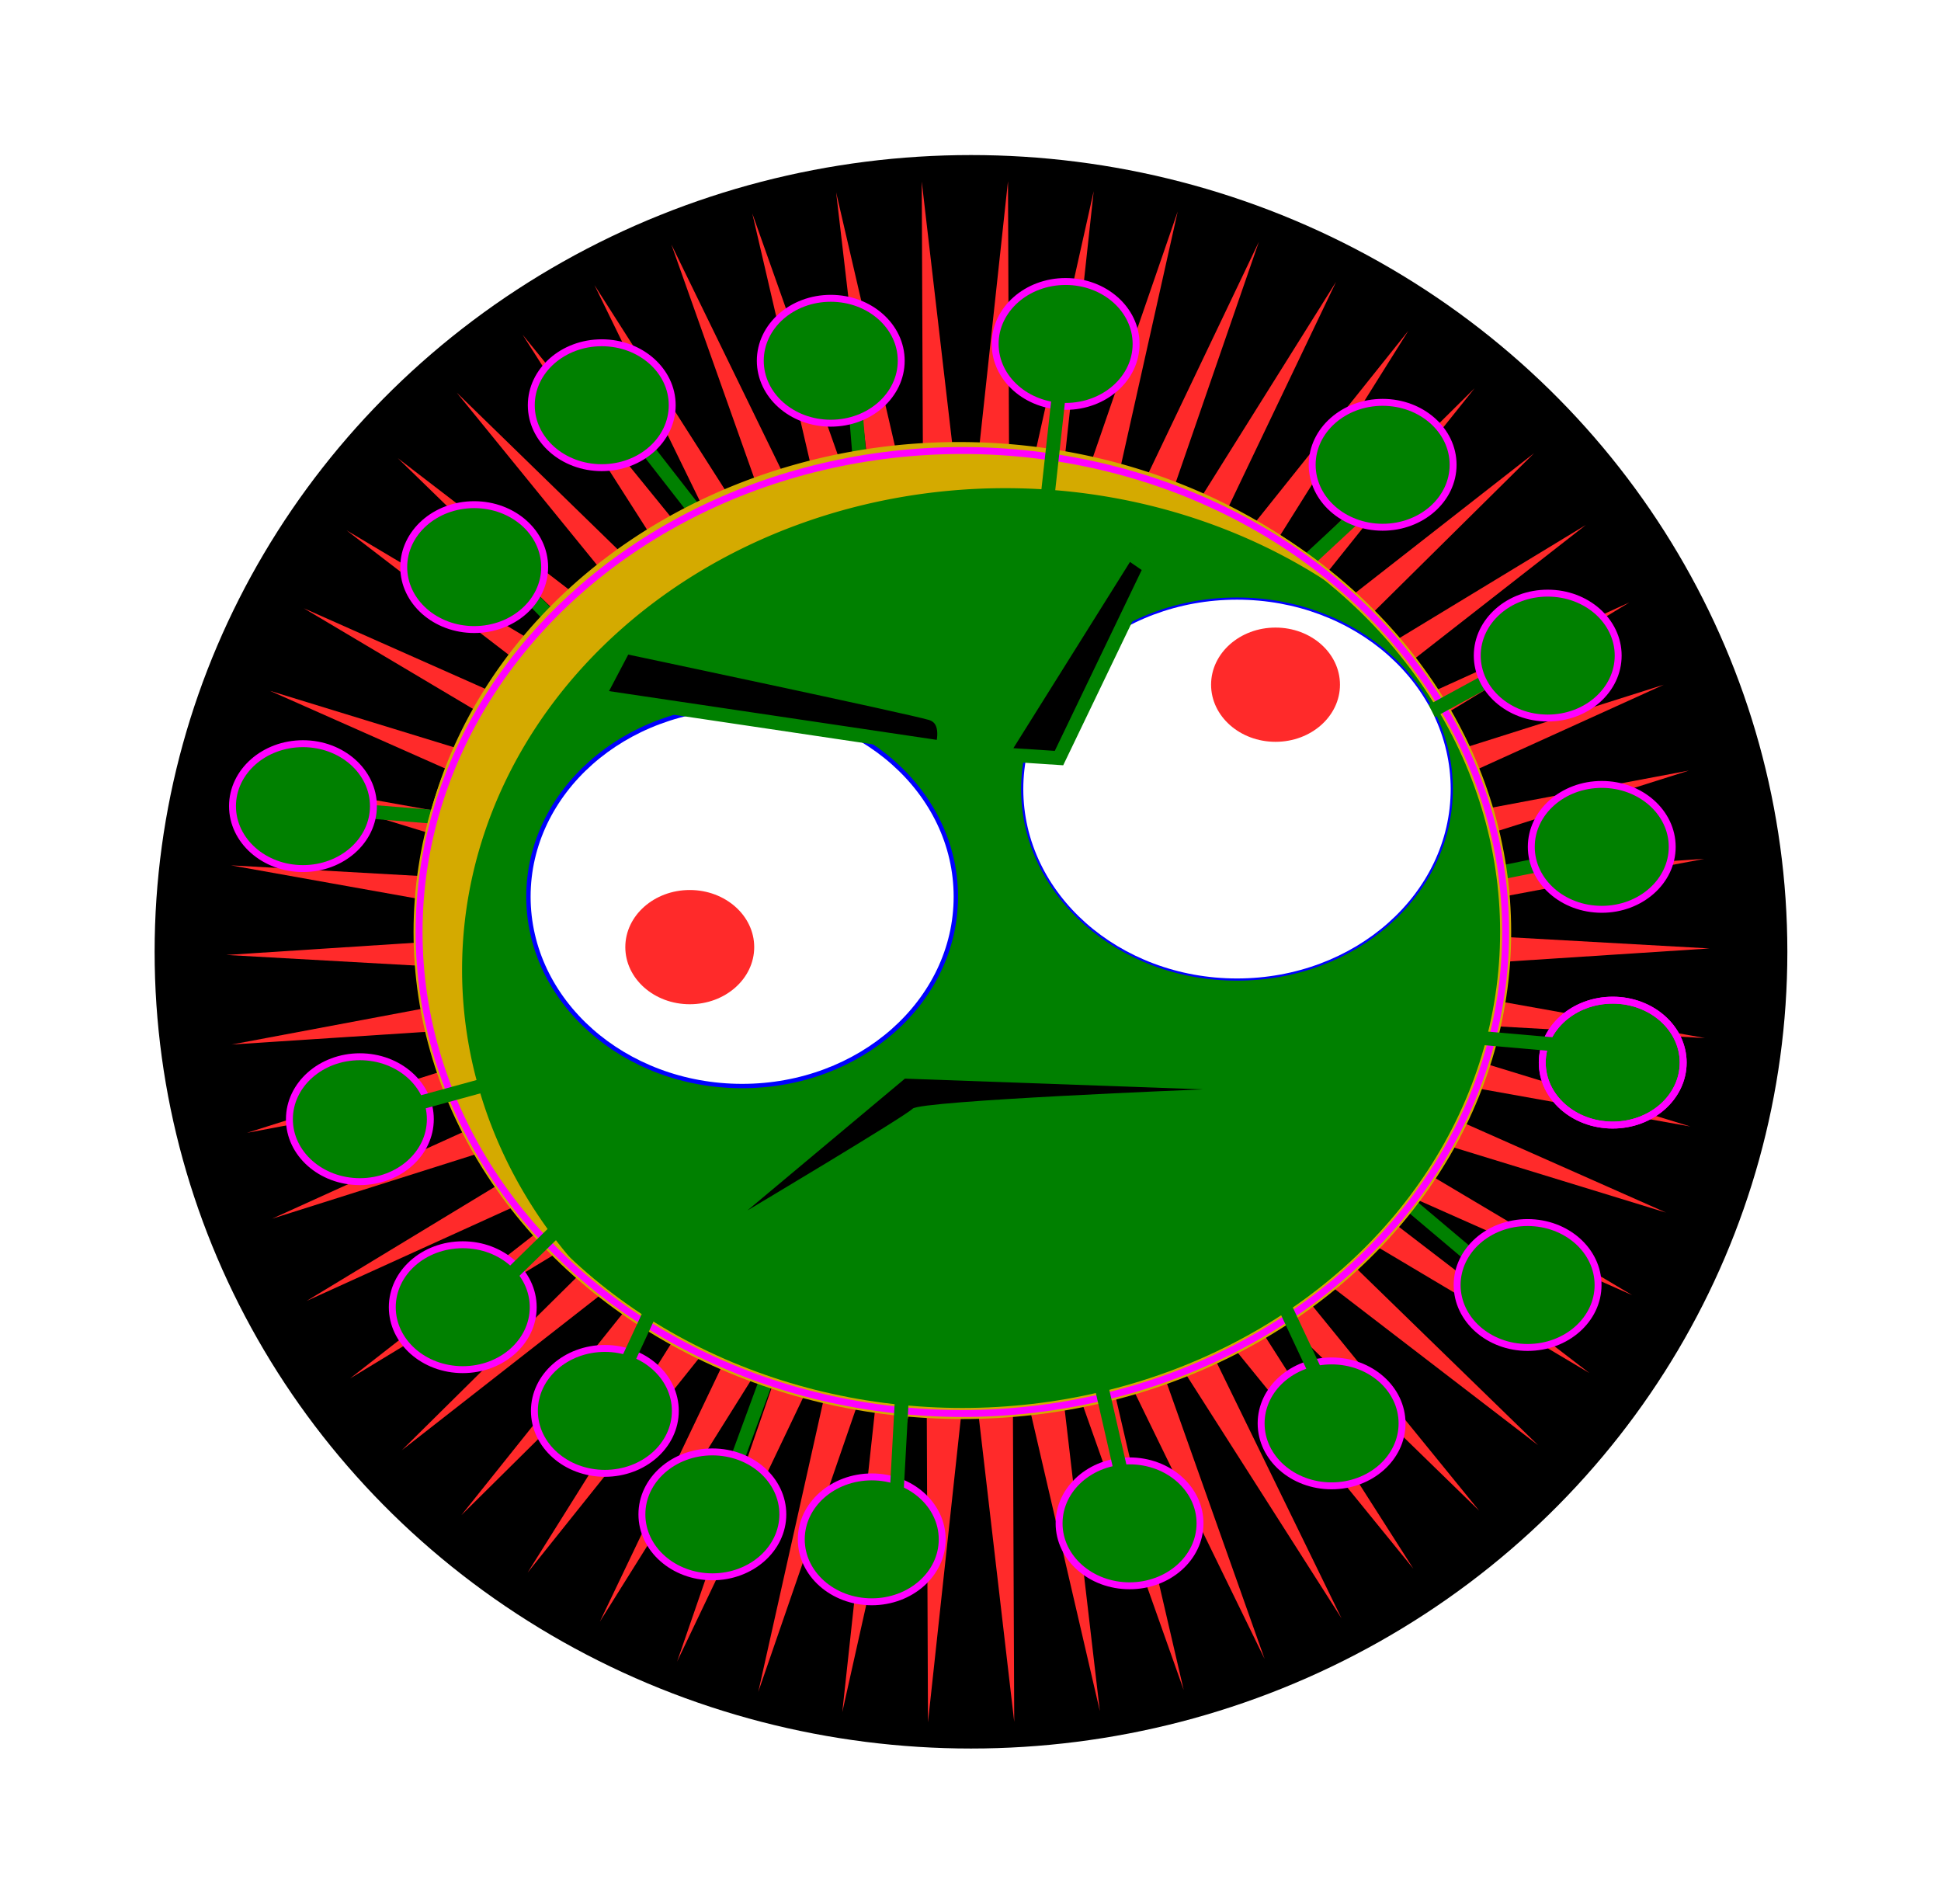
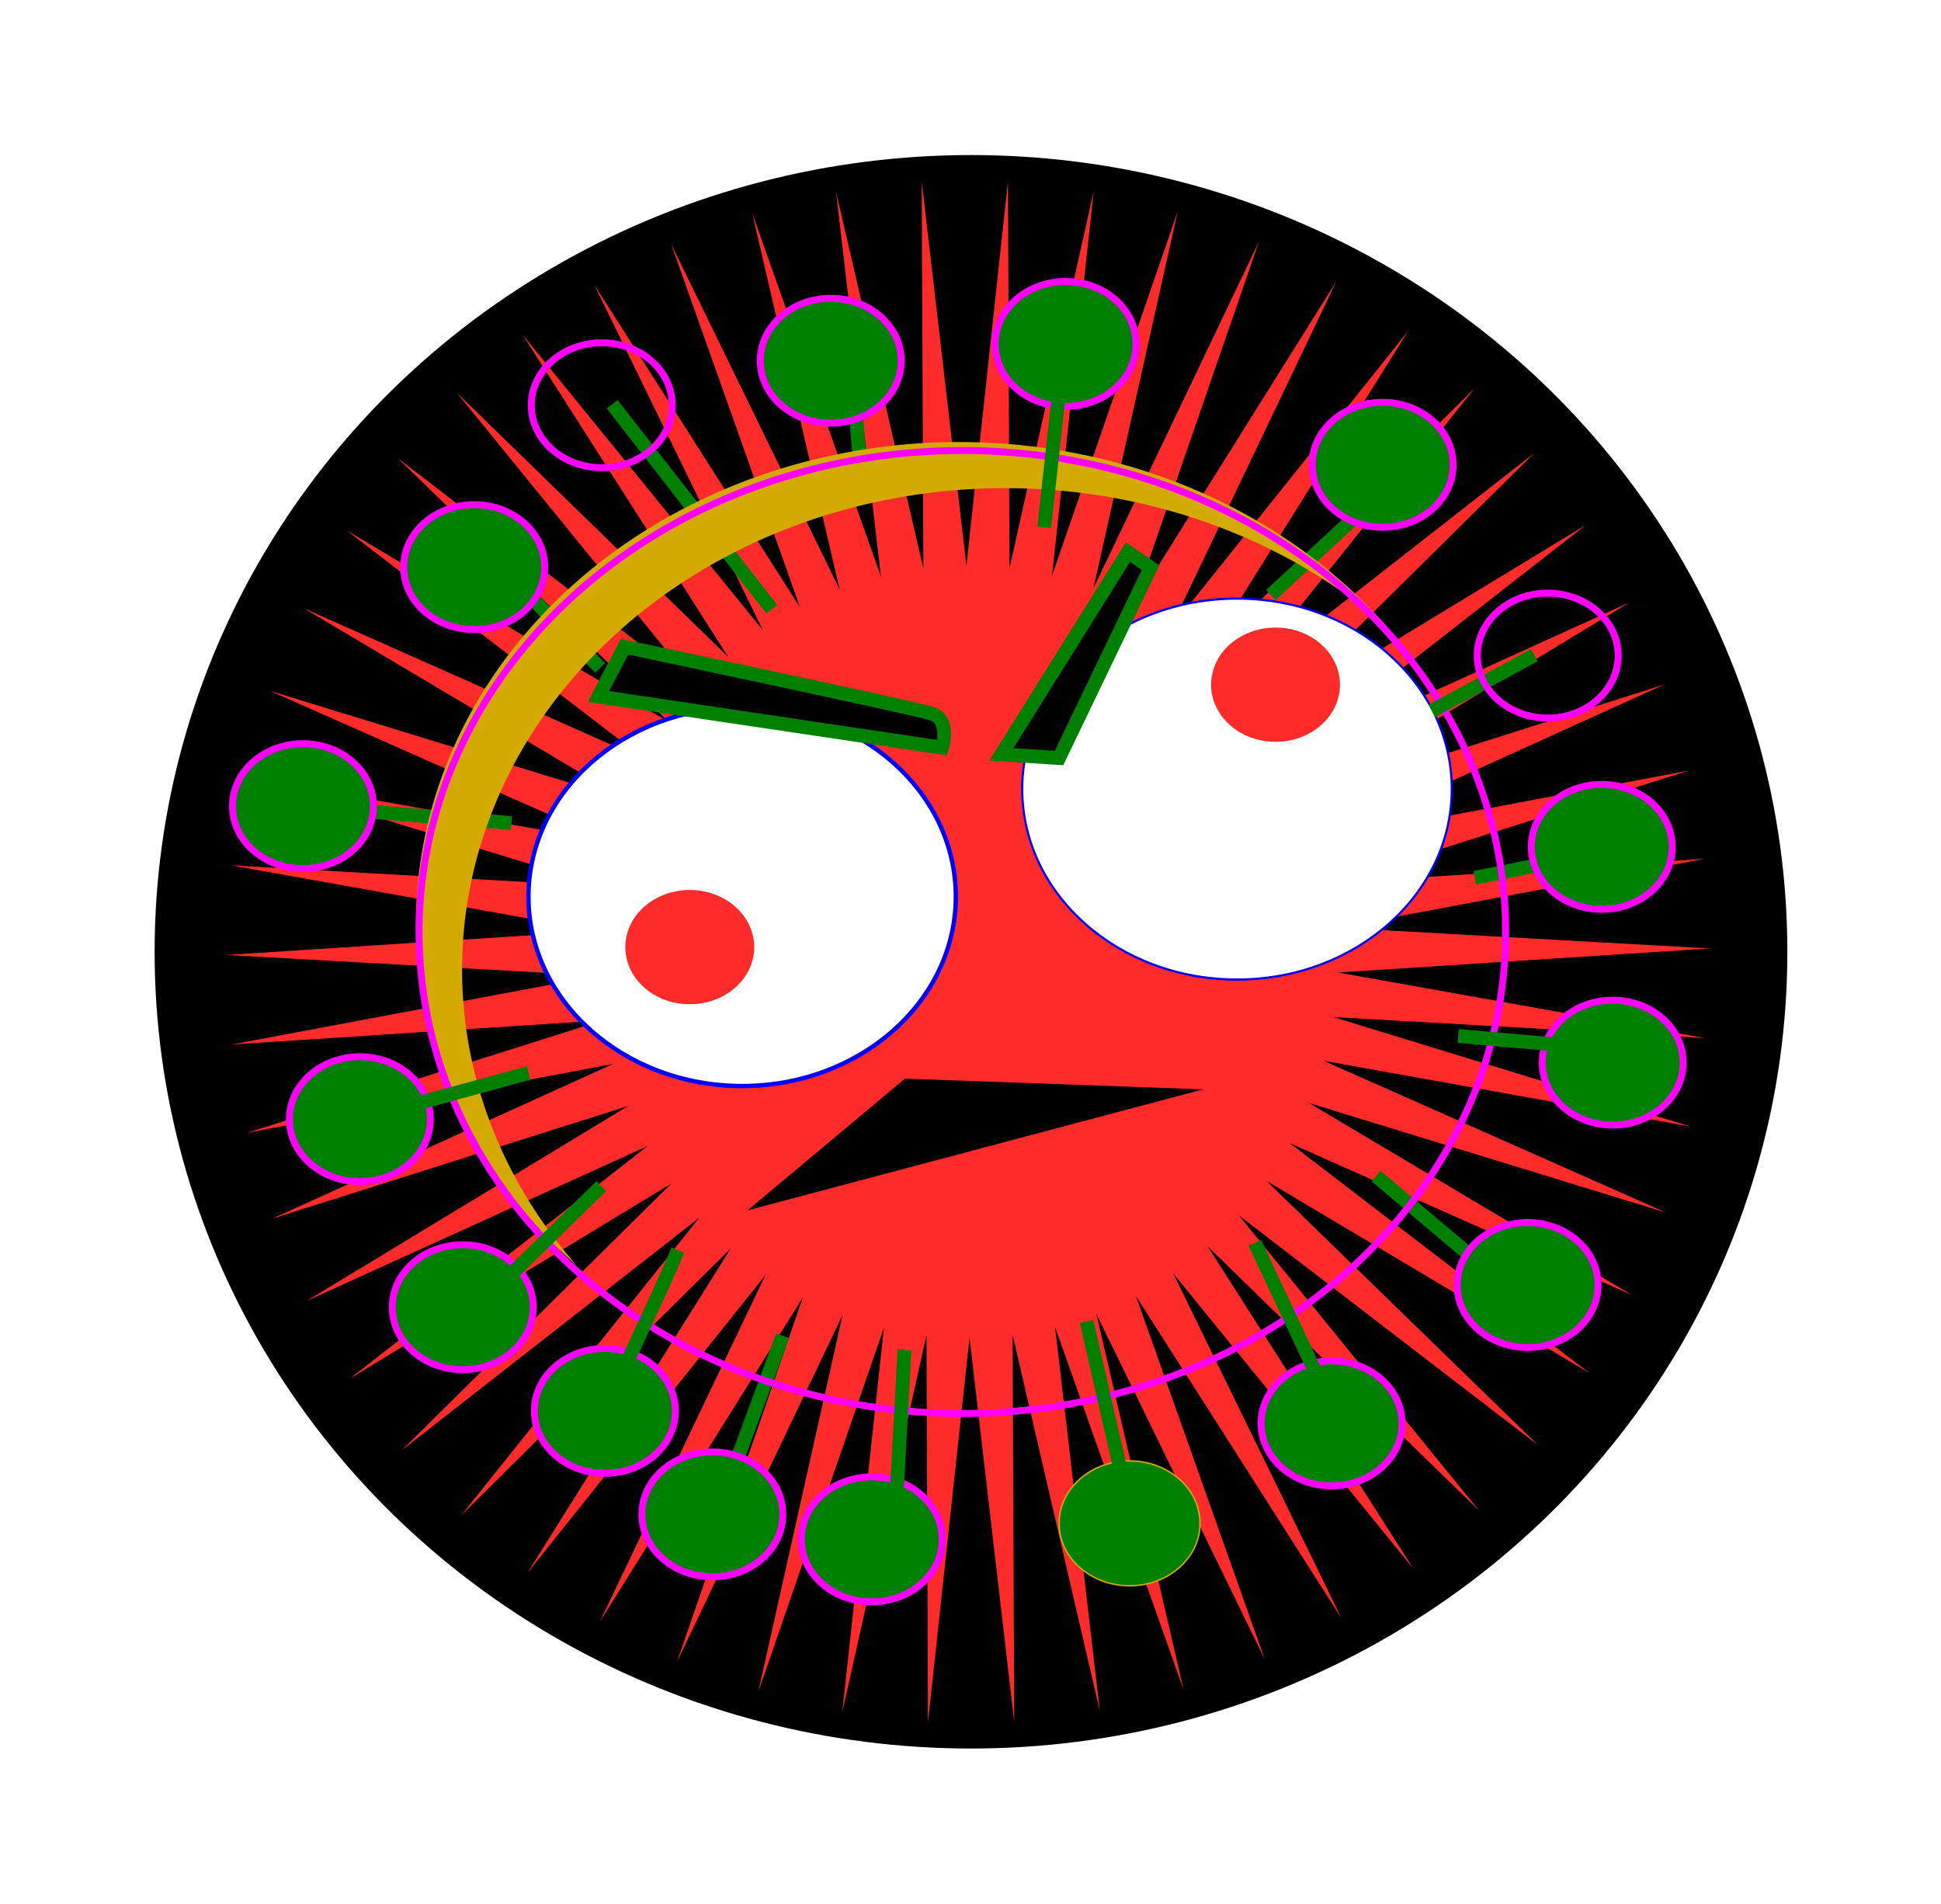
<svg xmlns="http://www.w3.org/2000/svg" xmlns:ns1="http://sodipodi.sourceforge.net/DTD/sodipodi-0.dtd" xmlns:ns2="http://www.inkscape.org/namespaces/inkscape" ns1:docname="the_rona.svg" ns2:version="1.0 (4035a4f, 2020-05-01)" id="svg8" version="1.1" viewBox="0 0 222.674 218.443" height="8.6in" width="8.767in">
  <defs id="defs2">
    <ns2:path-effect simplify_just_coalesce="false" simplify_individual_paths="false" helper_size="0" smooth_angles="360" threshold="0.024" steps="1" lpeversion="1" is_visible="true" id="path-effect5049" effect="simplify" />
    <filter height="1.095" y="-0.047" width="1.08" x="-0.04" id="filter931" style="color-interpolation-filters:sRGB" ns2:collect="always">
      <feGaussianBlur id="feGaussianBlur933" stdDeviation="1.866" ns2:collect="always" />
    </filter>
    <filter height="1.106" y="-0.053" width="1.094" x="-0.047" id="filter1001" style="color-interpolation-filters:sRGB" ns2:collect="always">
      <feGaussianBlur id="feGaussianBlur1003" stdDeviation="0.956" ns2:collect="always" />
    </filter>
    <filter height="1.137" y="-0.068" width="1.121" x="-0.06" id="filter1095" style="color-interpolation-filters:sRGB" ns2:collect="always">
      <feGaussianBlur id="feGaussianBlur1097" stdDeviation="1.236" ns2:collect="always" />
    </filter>
    <filter height="1.429" y="-0.214" width="1.38" x="-0.19" id="filter4865" style="color-interpolation-filters:sRGB" ns2:collect="always">
      <feGaussianBlur id="feGaussianBlur4867" stdDeviation="1.279" ns2:collect="always" />
    </filter>
    <filter height="1.429" y="-0.214" width="1.38" x="-0.19" id="filter4869" style="color-interpolation-filters:sRGB" ns2:collect="always">
      <feGaussianBlur id="feGaussianBlur4871" stdDeviation="1.279" ns2:collect="always" />
    </filter>
    <filter height="1.429" y="-0.214" width="1.38" x="-0.19" id="filter4873" style="color-interpolation-filters:sRGB" ns2:collect="always">
      <feGaussianBlur id="feGaussianBlur4875" stdDeviation="1.279" ns2:collect="always" />
    </filter>
    <filter height="1.429" y="-0.214" width="1.38" x="-0.19" id="filter4881" style="color-interpolation-filters:sRGB" ns2:collect="always">
      <feGaussianBlur id="feGaussianBlur4883" stdDeviation="1.279" ns2:collect="always" />
    </filter>
    <filter height="1.429" y="-0.214" width="1.38" x="-0.19" id="filter4893" style="color-interpolation-filters:sRGB" ns2:collect="always">
      <feGaussianBlur id="feGaussianBlur4895" stdDeviation="1.279" ns2:collect="always" />
    </filter>
    <filter height="1.429" y="-0.214" width="1.38" x="-0.19" id="filter4897" style="color-interpolation-filters:sRGB" ns2:collect="always">
      <feGaussianBlur id="feGaussianBlur4899" stdDeviation="1.279" ns2:collect="always" />
    </filter>
    <filter height="1.429" y="-0.214" width="1.38" x="-0.19" id="filter4901" style="color-interpolation-filters:sRGB" ns2:collect="always">
      <feGaussianBlur id="feGaussianBlur4903" stdDeviation="1.279" ns2:collect="always" />
    </filter>
    <filter height="1.429" y="-0.214" width="1.38" x="-0.19" id="filter4905" style="color-interpolation-filters:sRGB" ns2:collect="always">
      <feGaussianBlur id="feGaussianBlur4907" stdDeviation="1.279" ns2:collect="always" />
    </filter>
    <filter height="1.429" y="-0.214" width="1.38" x="-0.19" id="filter4909" style="color-interpolation-filters:sRGB" ns2:collect="always">
      <feGaussianBlur id="feGaussianBlur4911" stdDeviation="1.279" ns2:collect="always" />
    </filter>
    <filter height="1.429" y="-0.214" width="1.38" x="-0.19" id="filter4917" style="color-interpolation-filters:sRGB" ns2:collect="always">
      <feGaussianBlur id="feGaussianBlur4919" stdDeviation="1.279" ns2:collect="always" />
    </filter>
    <filter height="1.429" y="-0.214" width="1.38" x="-0.19" id="filter4921" style="color-interpolation-filters:sRGB" ns2:collect="always">
      <feGaussianBlur id="feGaussianBlur4923" stdDeviation="1.279" ns2:collect="always" />
    </filter>
    <filter height="1.429" y="-0.214" width="1.38" x="-0.19" id="filter4925" style="color-interpolation-filters:sRGB" ns2:collect="always">
      <feGaussianBlur id="feGaussianBlur4927" stdDeviation="1.279" ns2:collect="always" />
    </filter>
    <filter height="1.429" y="-0.214" width="1.38" x="-0.19" id="filter4929" style="color-interpolation-filters:sRGB" ns2:collect="always">
      <feGaussianBlur id="feGaussianBlur4931" stdDeviation="1.279" ns2:collect="always" />
    </filter>
    <filter height="1.429" y="-0.214" width="1.38" x="-0.19" id="filter4933" style="color-interpolation-filters:sRGB" ns2:collect="always">
      <feGaussianBlur id="feGaussianBlur4935" stdDeviation="1.279" ns2:collect="always" />
    </filter>
    <filter height="1.429" y="-0.214" width="1.38" x="-0.19" id="filter4937" style="color-interpolation-filters:sRGB" ns2:collect="always">
      <feGaussianBlur id="feGaussianBlur4939" stdDeviation="1.279" ns2:collect="always" />
    </filter>
    <filter height="1.429" y="-0.214" width="1.38" x="-0.19" id="filter4941" style="color-interpolation-filters:sRGB" ns2:collect="always">
      <feGaussianBlur id="feGaussianBlur4943" stdDeviation="1.279" ns2:collect="always" />
    </filter>
    <filter height="1.429" y="-0.214" width="1.38" x="-0.19" id="filter4945" style="color-interpolation-filters:sRGB" ns2:collect="always">
      <feGaussianBlur id="feGaussianBlur4947" stdDeviation="1.279" ns2:collect="always" />
    </filter>
    <filter height="1.429" y="-0.214" width="1.38" x="-0.19" id="filter4949" style="color-interpolation-filters:sRGB" ns2:collect="always">
      <feGaussianBlur id="feGaussianBlur4951" stdDeviation="1.279" ns2:collect="always" />
    </filter>
    <filter height="1.056" y="-0.028" width="1.049" x="-0.025" id="filter4953" style="color-interpolation-filters:sRGB" ns2:collect="always">
      <feGaussianBlur id="feGaussianBlur4955" stdDeviation="1.279" ns2:collect="always" />
    </filter>
    <filter height="1.195" y="-0.097" width="1.189" x="-0.095" id="filter5330" style="color-interpolation-filters:sRGB" ns2:collect="always">
      <feGaussianBlur id="feGaussianBlur5332" stdDeviation="6.855" ns2:collect="always" />
    </filter>
    <filter height="1.061" y="-0.031" width="1.061" x="-0.031" id="filter5448" style="color-interpolation-filters:sRGB" ns2:collect="always">
      <feGaussianBlur id="feGaussianBlur5450" stdDeviation="1.592" ns2:collect="always" />
    </filter>
  </defs>
  <ns1:namedview fit-margin-bottom="0" fit-margin-right="0" fit-margin-left="0" fit-margin-top="0" ns2:snap-global="false" showguides="true" ns2:document-rotation="0" ns2:window-maximized="1" ns2:window-y="0" ns2:window-x="0" ns2:window-height="986" ns2:window-width="1680" units="in" showgrid="false" ns2:current-layer="layer1" ns2:document-units="in" ns2:cy="535.80571" ns2:cx="388.95078" ns2:zoom="0.49497475" ns2:pageshadow="2" ns2:pageopacity="1" borderopacity="1.0" bordercolor="#666666" pagecolor="#000000" id="base" />
  <g transform="translate(-29.511,11.299)" id="layer1" ns2:groupmode="layer" ns2:label="Layer 1">
    <ellipse transform="matrix(1.077,0,0,1.081,-10.772,-6.932)" ry="84.546" rx="86.963" cy="96.96" cx="140.832" id="path5160" style="fill:#000000;stroke:none;stroke-width:1.587;stroke-linecap:square;filter:url(#filter5330);stop-color:#000000" />
    <path transform="matrix(1.364,0,0,1.419,-34.512,-27.332)" ns2:transform-center-y="1.3880378" ns2:transform-center-x="6.8469434" d="m 180.616,122.293 -27.167,-15.539 22.86,21.377 -25.179,-18.588 20.223,23.886 -22.851,-21.386 17.314,26.072 -20.214,-23.894 14.17,27.906 -17.303,-26.079 10.834,29.362 -14.159,-27.911 7.352,30.421 -10.823,-29.366 3.771,31.069 -7.34,-30.424 0.138,31.297 -3.759,-31.071 -3.496,31.101 -0.126,-31.297 -7.083,30.485 3.508,-31.1 -10.574,29.457 7.095,-30.482 -13.922,28.03 10.586,-29.453 -17.082,26.224 13.933,-28.025 -20.011,24.064 17.093,-26.218 -22.67,21.578 20.021,-24.056 -25.021,18.8 22.678,-21.569 -27.035,15.768 25.029,-18.79 -28.683,12.523 27.041,-15.758 -29.942,9.109 L 98.507,97.305 67.71,102.876 97.656,93.779 66.42,95.737 97.219,90.178 65.967,88.497 97.204,86.551 66.359,81.253 97.61,82.946 67.588,74.103 98.432,79.413 69.639,67.144 99.658,76 72.485,60.471 101.272,72.751 76.085,54.173 103.252,69.712 80.393,48.336 105.572,66.924 85.349,43.038 108.2,64.424 90.887,38.351 111.1,62.245 96.931,34.339 l 17.303,26.079 -10.834,-29.362 14.159,27.911 -7.352,-30.421 10.823,29.366 -3.771,-31.069 7.34,30.424 -0.138,-31.297 3.759,31.071 3.496,-31.101 0.126,31.297 7.083,-30.485 -3.508,31.1 10.574,-29.457 -7.095,30.482 13.922,-28.03 -10.586,29.453 17.082,-26.224 -13.933,28.025 20.011,-24.064 -17.093,26.218 22.67,-21.578 -20.021,24.056 25.021,-18.8 -22.678,21.569 27.035,-15.768 -25.029,18.79 28.683,-12.523 -27.041,15.758 29.942,-9.109 -28.688,12.512 30.797,-5.571 -29.946,9.097 31.236,-1.958 -30.8,5.559 31.252,1.682 -31.237,1.946 30.846,5.298 -31.251,-1.694 30.022,8.844 -30.843,-5.311 28.792,12.269 -30.018,-8.855 27.173,15.529 -28.787,-12.28 z" ns2:randomized="0" ns2:rounded="0" ns2:flatsided="false" ns1:arg2="0.63573077" ns1:arg1="0.57755313" ns1:r2="31.191898" ns1:r1="62.383797" ns1:cy="88.233086" ns1:cx="128.35059" ns1:sides="54" id="path5334" style="fill:#ff2a2a;stroke:none;stroke-width:1.587;stroke-linecap:square;filter:url(#filter5448);stop-color:#000000" ns1:type="star" />
    <g id="g5156">
      <path style="fill:#008000;stroke:#008000;stroke-width:1.587;stroke-linecap:square;stop-color:#000000" d="m 119.023,142.663 -6.89,18.731" id="path5081" />
      <path style="fill:#008000;stroke:#008000;stroke-width:1.587;stroke-linecap:square;stop-color:#000000" d="M 200.803,134.937 187.984,124.119" id="path5073" />
      <path style="fill:#008000;stroke:#008000;stroke-width:1.587;stroke-linecap:square;stop-color:#000000" d="m 214.65,86.181 -15.178,3.061" id="path5069" />
      <path style="fill:#008000;stroke:#008000;stroke-width:1.587;stroke-linecap:square;stop-color:#000000" d="M 187.415,45.732 175.893,56.421" id="path5065" />
      <path style="fill:#008000;stroke:#008000;stroke-width:1.587;stroke-linecap:square;stop-color:#000000" d="m 100.222,35.695 17.341,22.264" id="path5059" />
      <path style="fill:#008000;stroke:#008000;stroke-width:1.587;stroke-linecap:square;stop-color:#000000" d="m 127.307,31.271 1.138,13.997" id="path5061" />
      <path style="fill:#008000;stroke:#008000;stroke-width:1.587;stroke-linecap:square;stop-color:#000000" d="m 87.322,54.062 10.49,10.688" id="path5057" />
      <path style="fill:#008000;stroke:#008000;stroke-width:1.587;stroke-linecap:square;stop-color:#000000" d="m 65.41,81.283 21.979,1.772" id="path5051" />
-       <ellipse style="fill:#008000;stroke:#d4aa00;stroke-width:1.27;stroke-linecap:square;stop-color:#000000" id="ellipse834" cx="139.915" cy="95.612" rx="62.329" ry="55.232" />
      <path id="path830" style="fill:#d4aa00;stroke:none;stroke-width:1.27;stroke-linecap:square;filter:url(#filter931);stop-color:#000000" d="M 139.556,39.407 A 62.329,55.232 0 0 0 77.227,94.64 62.329,55.232 0 0 0 95.647,133.84 62.329,55.232 0 0 1 82.518,99.931 62.329,55.232 0 0 1 144.847,44.699 62.329,55.232 0 0 1 188.755,60.73 62.329,55.232 0 0 0 139.556,39.407 Z" />
      <ellipse ry="7.164" rx="8.084" cy="165.281" cx="129.518" id="ellipse839" style="fill:#008000;stroke:#d4aa00;stroke-width:0.165;stroke-linecap:square;stop-color:#000000" />
      <ellipse style="fill:#008000;stroke:#d4aa00;stroke-width:0.165;stroke-linecap:square;stop-color:#000000" id="ellipse841" cx="159.096" cy="163.444" rx="8.084" ry="7.164" />
      <ellipse style="fill:#ffffff;stroke:none;stroke-width:0.5;stroke-linecap:square;stop-color:#000000" id="ellipse843" cx="114.648" cy="91.556" rx="24.517" ry="21.725" />
      <ellipse ry="6.552" rx="7.394" cy="97.346" cx="108.64" id="ellipse847" style="fill:#ff2a2a;stroke:none;stroke-width:0.151;stroke-linecap:square;stop-color:#000000" />
      <ellipse ry="21.725" rx="24.517" cy="91.556" cx="114.648" id="ellipse935" style="fill:none;stroke:#0000ff;stroke-width:0.5;stroke-linecap:square;filter:url(#filter1001);stop-color:#000000" />
      <ellipse style="fill:none;stroke:#0000ff;stroke-width:0.5;stroke-linecap:square;filter:url(#filter1095);stop-color:#000000" id="ellipse1005" cx="171.422" cy="79.216" rx="24.517" ry="21.725" />
      <ellipse ry="7.164" rx="8.084" cy="151.979" cx="182.275" id="ellipse1099" style="fill:#008000;stroke:#d4aa00;stroke-width:0.165;stroke-linecap:square;stop-color:#000000" />
      <ellipse style="fill:#008000;stroke:#d4aa00;stroke-width:0.165;stroke-linecap:square;stop-color:#000000" id="ellipse1101" cx="204.763" cy="136.105" rx="8.084" ry="7.164" />
      <ellipse ry="7.164" rx="8.084" cy="110.595" cx="214.528" id="ellipse1103" style="fill:#008000;stroke:#d4aa00;stroke-width:0.165;stroke-linecap:square;stop-color:#000000" />
      <ellipse style="fill:#008000;stroke:#d4aa00;stroke-width:0.165;stroke-linecap:square;stop-color:#000000" id="ellipse1105" cx="214.528" cy="110.595" rx="8.084" ry="7.164" />
      <ellipse ry="7.164" rx="8.084" cy="85.846" cx="213.27" id="ellipse1107" style="fill:#008000;stroke:#d4aa00;stroke-width:0.165;stroke-linecap:square;stop-color:#000000" />
-       <ellipse style="fill:#008000;stroke:#d4aa00;stroke-width:0.165;stroke-linecap:square;stop-color:#000000" id="ellipse1109" cx="207.07" cy="63.904" rx="8.084" ry="7.164" />
      <ellipse ry="7.164" rx="8.084" cy="42.018" cx="188.132" id="ellipse1111" style="fill:#008000;stroke:#d4aa00;stroke-width:0.165;stroke-linecap:square;stop-color:#000000" />
      <ellipse ry="7.164" rx="8.084" cy="28.155" cx="151.761" id="ellipse1115" style="fill:#008000;stroke:#d4aa00;stroke-width:0.165;stroke-linecap:square;stop-color:#000000" />
      <ellipse style="fill:#008000;stroke:#d4aa00;stroke-width:0.165;stroke-linecap:square;stop-color:#000000" id="ellipse1117" cx="124.816" cy="30.083" rx="8.084" ry="7.164" />
-       <ellipse ry="7.164" rx="8.084" cy="35.184" cx="98.543" id="ellipse1119" style="fill:#008000;stroke:#d4aa00;stroke-width:0.165;stroke-linecap:square;stop-color:#000000" />
      <ellipse style="fill:#008000;stroke:#d4aa00;stroke-width:0.165;stroke-linecap:square;stop-color:#000000" id="ellipse1121" cx="83.909" cy="53.754" rx="8.084" ry="7.164" />
      <ellipse ry="7.164" rx="8.084" cy="81.173" cx="64.263" id="ellipse1123" style="fill:#008000;stroke:#d4aa00;stroke-width:0.165;stroke-linecap:square;stop-color:#000000" />
      <ellipse style="fill:#008000;stroke:#d4aa00;stroke-width:0.165;stroke-linecap:square;stop-color:#000000" id="ellipse1129" cx="70.793" cy="117.084" rx="8.084" ry="7.164" />
      <ellipse ry="7.164" rx="8.084" cy="138.651" cx="82.596" id="ellipse1133" style="fill:#008000;stroke:#d4aa00;stroke-width:0.165;stroke-linecap:square;stop-color:#000000" />
      <ellipse style="fill:#008000;stroke:#d4aa00;stroke-width:0.165;stroke-linecap:square;stop-color:#000000" id="ellipse1135" cx="98.9" cy="150.545" rx="8.084" ry="7.164" />
      <ellipse ry="7.164" rx="8.084" cy="162.415" cx="111.234" id="ellipse1137" style="fill:#008000;stroke:#d4aa00;stroke-width:0.165;stroke-linecap:square;stop-color:#000000" />
      <ellipse ry="55.232" rx="62.329" cy="95.612" cx="139.915" id="ellipse1139" style="fill:none;stroke:#ff00ff;stroke-width:0.794;stroke-linecap:square;filter:url(#filter4953);stop-color:#000000" />
      <ellipse style="fill:none;stroke:#ff00ff;stroke-width:0.794;stroke-linecap:square;filter:url(#filter4949);stop-color:#000000" id="ellipse1141" cx="129.518" cy="165.281" rx="8.084" ry="7.164" />
-       <ellipse ry="7.164" rx="8.084" cy="163.444" cx="159.096" id="ellipse1143" style="fill:none;stroke:#ff00ff;stroke-width:0.794;stroke-linecap:square;filter:url(#filter4945);stop-color:#000000" />
      <ellipse style="fill:none;stroke:#ff00ff;stroke-width:0.794;stroke-linecap:square;filter:url(#filter4941);stop-color:#000000" id="ellipse1145" cx="182.275" cy="151.979" rx="8.084" ry="7.164" />
      <ellipse ry="7.164" rx="8.084" cy="136.105" cx="204.763" id="ellipse1147" style="fill:none;stroke:#ff00ff;stroke-width:0.794;stroke-linecap:square;filter:url(#filter4937);stop-color:#000000" />
-       <ellipse style="fill:none;stroke:#ff00ff;stroke-width:0.794;stroke-linecap:square;filter:url(#filter4933);stop-color:#000000" id="ellipse1149" cx="214.528" cy="110.595" rx="8.084" ry="7.164" />
      <ellipse ry="7.164" rx="8.084" cy="110.595" cx="214.528" id="ellipse1151" style="fill:none;stroke:#ff00ff;stroke-width:0.794;stroke-linecap:square;filter:url(#filter4929);stop-color:#000000" />
      <ellipse style="fill:none;stroke:#ff00ff;stroke-width:0.794;stroke-linecap:square;filter:url(#filter4925);stop-color:#000000" id="ellipse1153" cx="213.27" cy="85.846" rx="8.084" ry="7.164" />
      <path style="fill:#008000;stroke:#008000;stroke-width:1.587;stroke-linecap:square;stop-color:#000000" d="M 204.833,64.237 192.658,70.861" id="path5067" />
      <ellipse ry="7.164" rx="8.084" cy="63.904" cx="207.07" id="ellipse1155" style="fill:none;stroke:#ff00ff;stroke-width:0.794;stroke-linecap:square;filter:url(#filter4921);stop-color:#000000" />
      <ellipse style="fill:none;stroke:#ff00ff;stroke-width:0.794;stroke-linecap:square;filter:url(#filter4917);stop-color:#000000" id="ellipse1157" cx="188.132" cy="42.018" rx="8.084" ry="7.164" />
      <ellipse style="fill:none;stroke:#ff00ff;stroke-width:0.794;stroke-linecap:square;filter:url(#filter4909);stop-color:#000000" id="ellipse1161" cx="151.761" cy="28.155" rx="8.084" ry="7.164" />
      <ellipse ry="7.164" rx="8.084" cy="30.083" cx="124.816" id="ellipse1163" style="fill:none;stroke:#ff00ff;stroke-width:0.794;stroke-linecap:square;filter:url(#filter4905);stop-color:#000000" />
      <ellipse style="fill:none;stroke:#ff00ff;stroke-width:0.794;stroke-linecap:square;filter:url(#filter4901);stop-color:#000000" id="ellipse1165" cx="98.543" cy="35.184" rx="8.084" ry="7.164" />
      <ellipse ry="7.164" rx="8.084" cy="53.754" cx="83.909" id="ellipse1167" style="fill:none;stroke:#ff00ff;stroke-width:0.794;stroke-linecap:square;filter:url(#filter4897);stop-color:#000000" />
      <ellipse style="fill:none;stroke:#ff00ff;stroke-width:0.794;stroke-linecap:square;filter:url(#filter4893);stop-color:#000000" id="ellipse1169" cx="64.263" cy="81.173" rx="8.084" ry="7.164" />
      <ellipse ry="7.164" rx="8.084" cy="117.084" cx="70.793" id="ellipse1175" style="fill:none;stroke:#ff00ff;stroke-width:0.794;stroke-linecap:square;filter:url(#filter4881);stop-color:#000000" />
      <ellipse style="fill:none;stroke:#ff00ff;stroke-width:0.794;stroke-linecap:square;filter:url(#filter4873);stop-color:#000000" id="ellipse1179" cx="82.596" cy="138.651" rx="8.084" ry="7.164" />
      <ellipse ry="7.164" rx="8.084" cy="150.545" cx="98.9" id="ellipse1181" style="fill:none;stroke:#ff00ff;stroke-width:0.794;stroke-linecap:square;filter:url(#filter4869);stop-color:#000000" />
      <ellipse style="fill:none;stroke:#ff00ff;stroke-width:0.794;stroke-linecap:square;filter:url(#filter4865);stop-color:#000000" id="ellipse1183" cx="111.234" cy="162.415" rx="8.084" ry="7.164" />
      <path style="fill:#008000;stroke:#008000;stroke-width:1.587;stroke-linecap:square;stop-color:#000000" d="m 73.119,116.441 16.273,-4.449" id="path5053" />
      <path style="fill:#008000;stroke:#008000;stroke-width:1.587;stroke-linecap:square;stop-color:#000000" d="M 84.488,138.451 97.932,125.308" id="path5055" />
      <path style="fill:#008000;stroke:#008000;stroke-width:1.587;stroke-linecap:square;stop-color:#000000" d="m 151.448,29.744 -2.057,18.646" id="path5063" />
      <path style="fill:#008000;stroke:#008000;stroke-width:1.587;stroke-linecap:square;stop-color:#000000" d="m 213.775,109.02 -16.185,-1.412" id="path5071" />
      <path style="fill:#008000;stroke:#008000;stroke-width:1.587;stroke-linecap:square;stop-color:#000000" d="m 173.809,131.992 9.862,21.022" id="path5075" />
      <path style="fill:#008000;stroke:#008000;stroke-width:1.587;stroke-linecap:square;stop-color:#000000" d="m 159.004,161.437 -4.664,-20.374" id="path5077" />
      <path style="fill:#008000;stroke:#008000;stroke-width:1.587;stroke-linecap:square;stop-color:#000000" d="m 133.232,144.354 -1.055,19.293" id="path5079" />
      <path style="fill:#008000;stroke:#008000;stroke-width:1.587;stroke-linecap:square;stop-color:#000000" d="m 106.963,132.835 c -1.378,3.361 -7.827,17.04 -7.827,17.04" id="path5083" />
      <ellipse ry="21.725" rx="24.517" cy="79.216" cx="171.422" id="ellipse845" style="fill:#ffffff;stroke:none;stroke-width:0.5;stroke-linecap:square;stop-color:#000000" />
      <ellipse style="fill:#ff2a2a;stroke:none;stroke-width:0.151;stroke-linecap:square;stop-color:#000000" id="ellipse849" cx="175.843" cy="67.243" rx="7.394" ry="6.552" />
      <path style="fill:#000000;stroke:#008000;stroke-width:1.587;stroke-linecap:square;stop-color:#000000" d="m 98.156,68.599 39.43,5.864 c 0,0 1.078,-3.217 -1.278,-3.935 -2.356,-0.718 -35.149,-7.639 -35.149,-7.639 z" id="path5085" />
      <path style="fill:#000000;stroke:#008000;stroke-width:1.587;stroke-linecap:square;stop-color:#000000" d="m 158.911,52.042 -14.521,23.188 6.611,0.429 10.5,-21.842 z" id="path5087" />
-       <path style="fill:#000000;stroke:none;stroke-width:1.587;stroke-linecap:square;stop-color:#000000" d="m 115.265,127.543 18.059,-15.111 34.195,1.231 c 0,0 -32.383,1.288 -33.311,2.216 -0.928,0.928 -18.943,11.665 -18.943,11.665 z" id="path5089" />
+       <path style="fill:#000000;stroke:none;stroke-width:1.587;stroke-linecap:square;stop-color:#000000" d="m 115.265,127.543 18.059,-15.111 34.195,1.231 z" id="path5089" />
    </g>
  </g>
</svg>